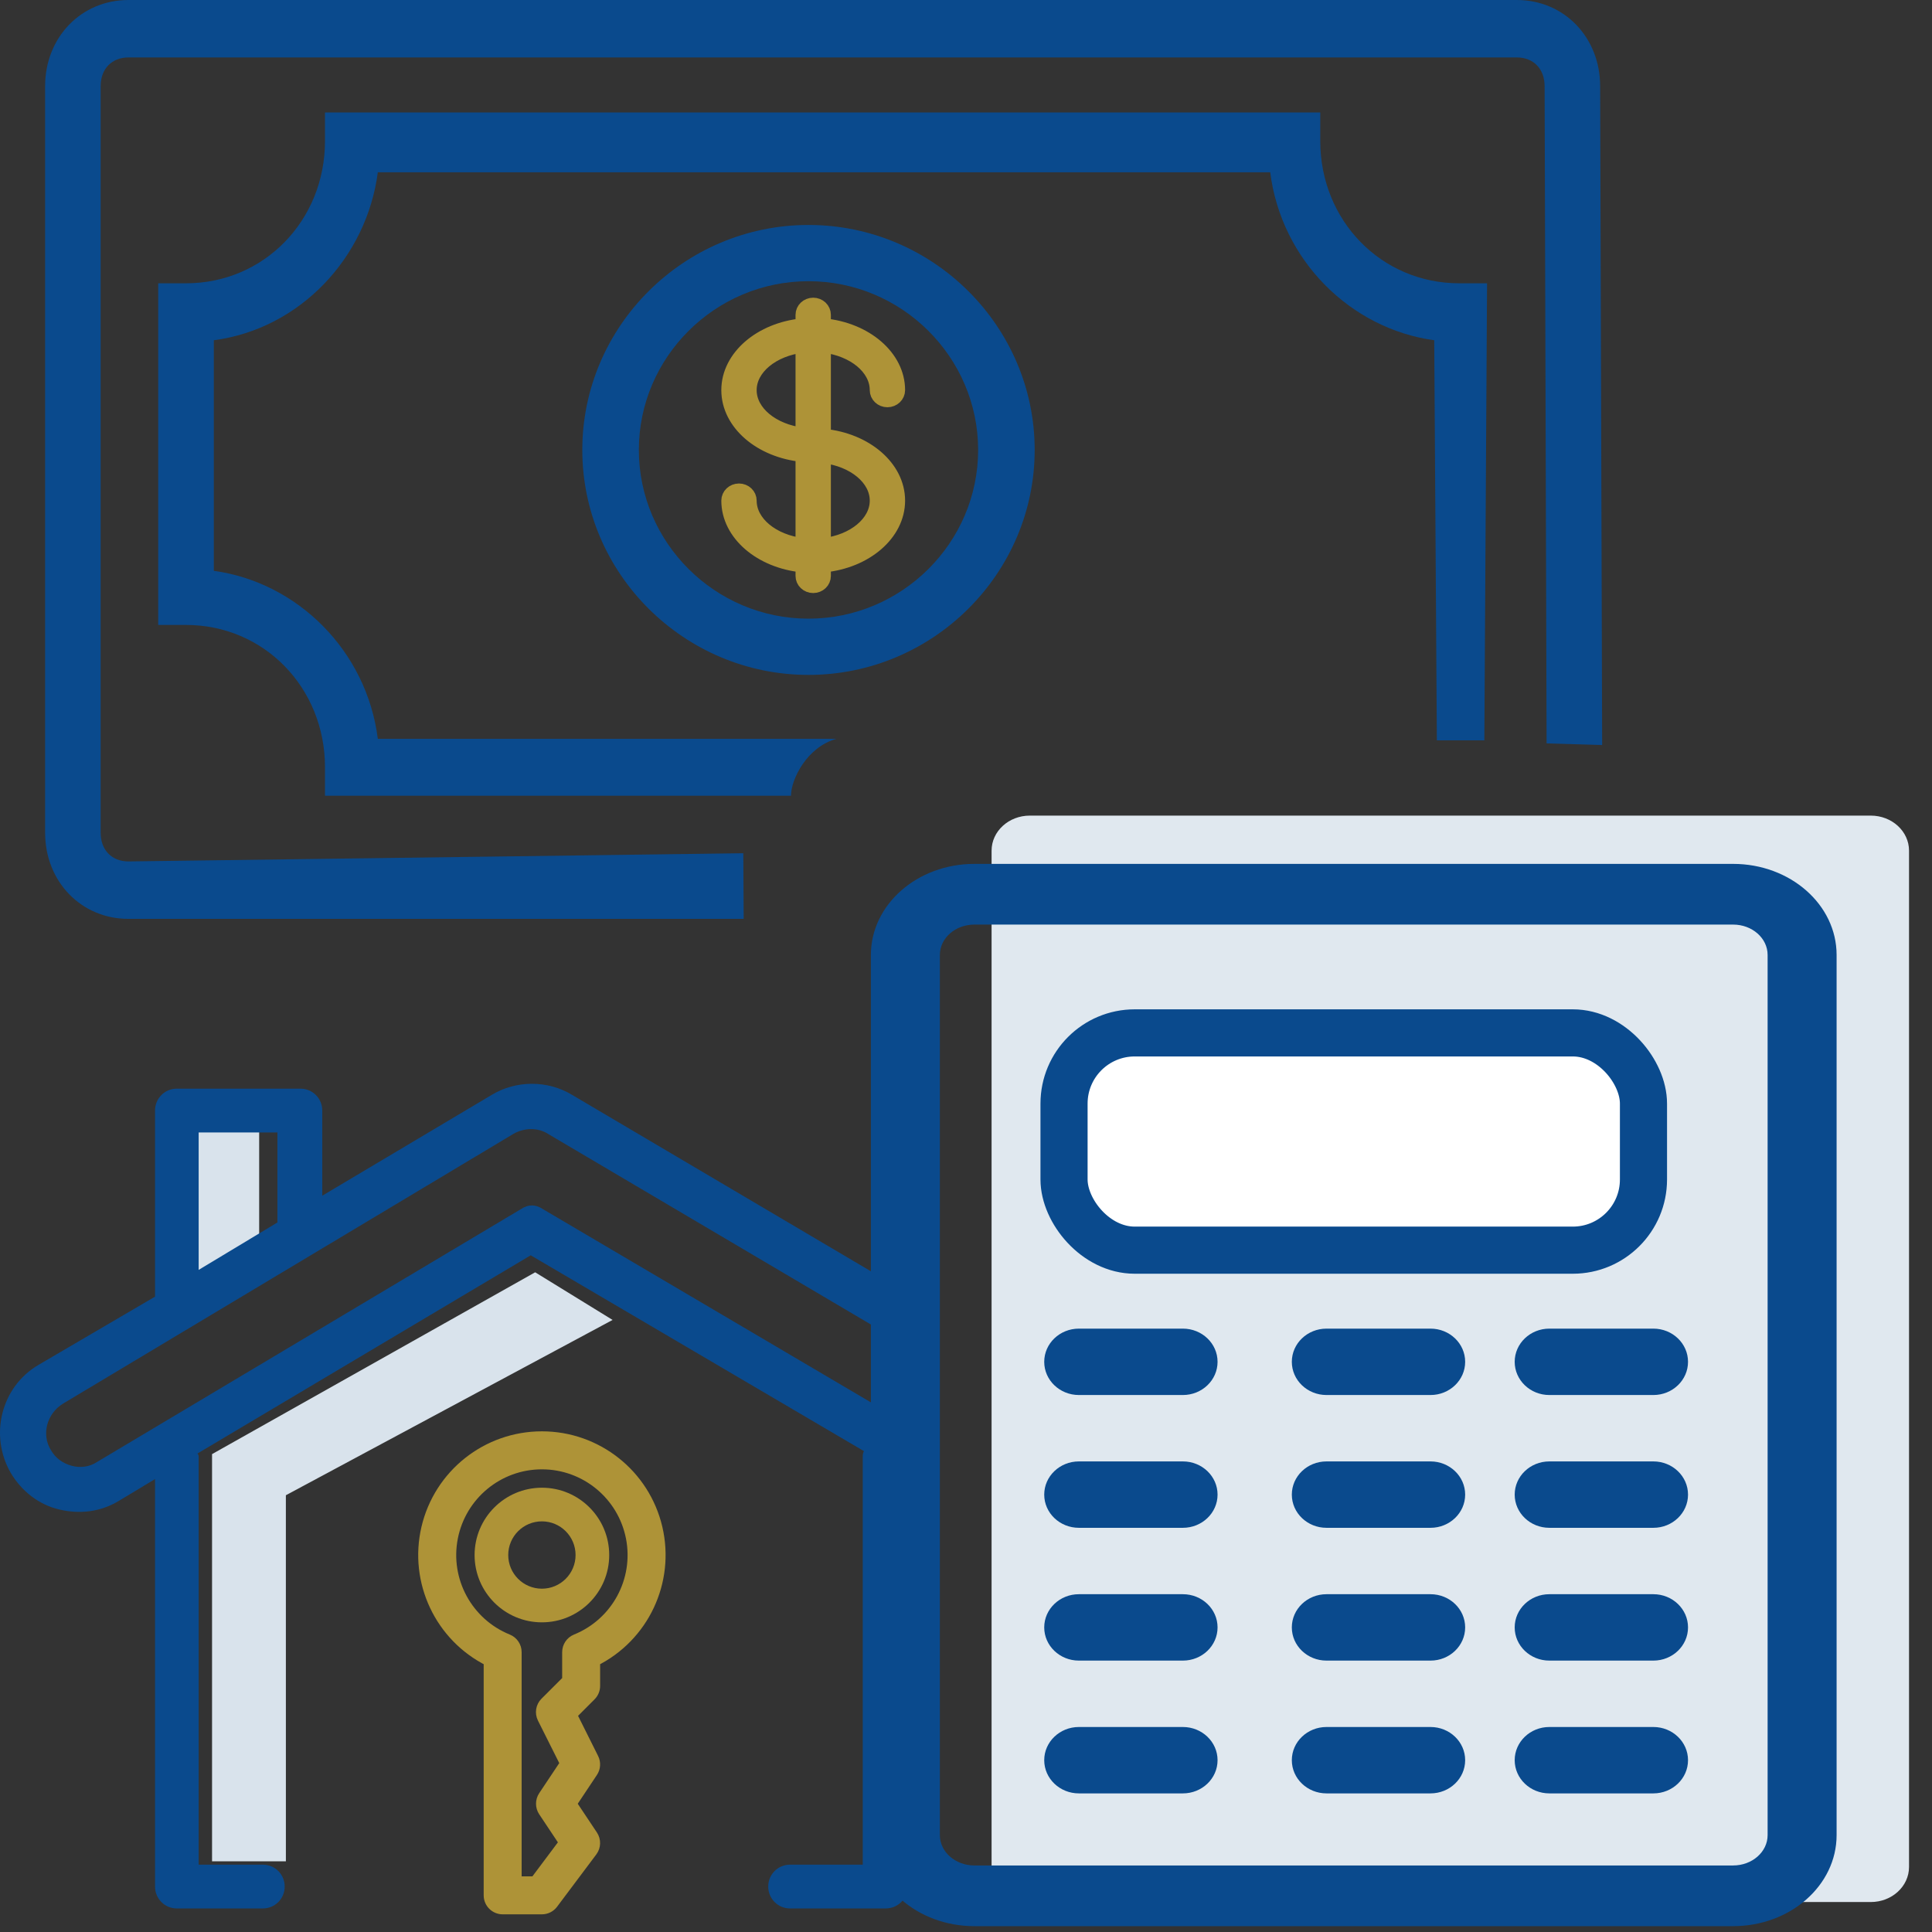
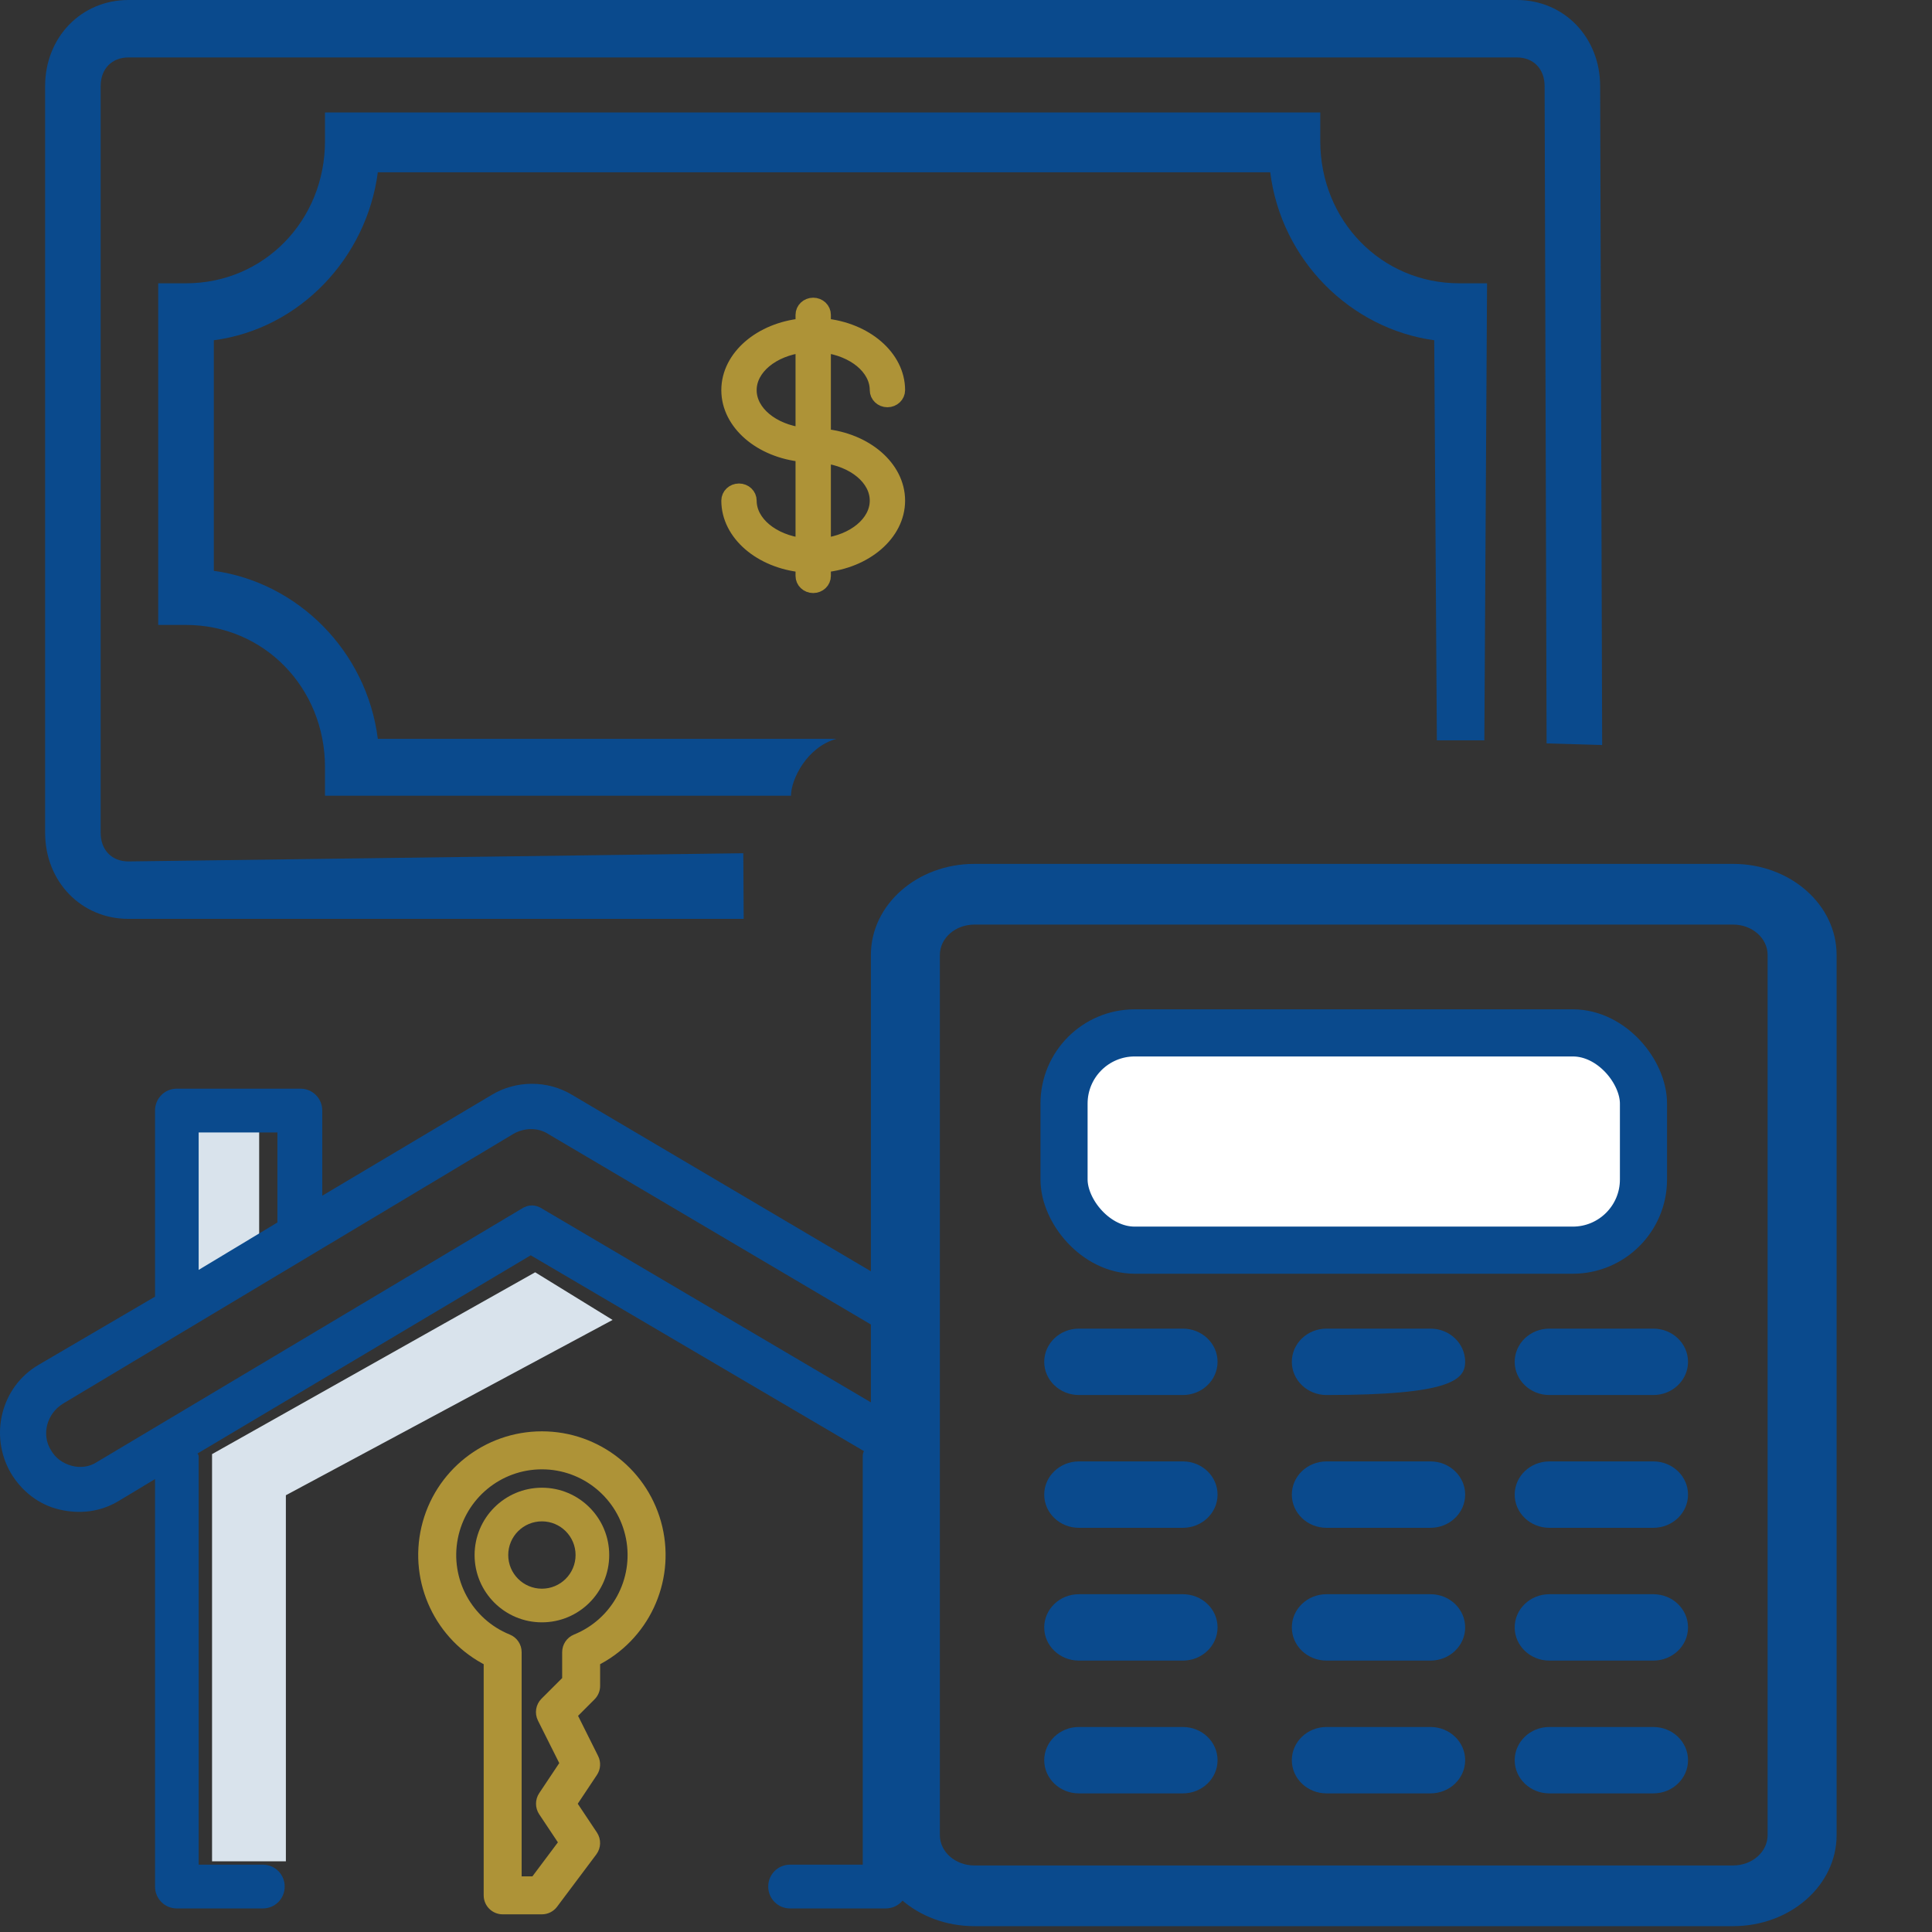
<svg xmlns="http://www.w3.org/2000/svg" xmlns:xlink="http://www.w3.org/1999/xlink" width="82px" height="82px" viewBox="0 0 82 82" version="1.1">
  <rect x="0" y="0" width="82" height="82" fill="#333333" stroke="none" />
  <title>Rent Vs Buy ICON</title>
  <defs>
    <rect id="path-1" x="0" y="0" width="40" height="37" />
  </defs>
  <g id="Calcultor-landing_MASTER-PAGE_15-Nov-2021" stroke="none" stroke-width="1" fill="none" fill-rule="evenodd">
    <g id="Calculators_landing-page(Using-existing-component)_Desktop" transform="translate(-242, -1139)">
      <g id="CALCULATORs" transform="translate(211, 789)">
        <g id="Rent-Vs-Buy-Calculator" transform="translate(0, 325)">
          <g id="Rent-Vs-Buy-ICON" transform="translate(30, 25)">
            <g id="Group-8" transform="translate(2.915, 0)" fill-rule="nonzero">
-               <path d="M32.4,28.645 C27.12,28.645 22.8,24.348 22.8,19.097 C22.8,13.845 27.12,9.548 32.4,9.548 C37.68,9.548 42,13.845 42,19.097 C42,24.348 37.68,28.645 32.4,28.645 Z M32.4,11.935 C28.44,11.935 25.2,15.158 25.2,19.097 C25.2,23.035 28.44,26.258 32.4,26.258 C36.36,26.258 39.6,23.035 39.6,19.097 C39.6,15.158 36.36,11.935 32.4,11.935 Z" id="Shape" fill="#0A4A8D" />
              <path d="M35.3,16.559 C35.3,16.794 35.501,16.985 35.75,16.985 C35.999,16.985 36.2,16.794 36.2,16.559 C36.2,15.149 34.823,13.983 33.05,13.812 L33.05,13.362 C33.05,13.126 32.849,12.935 32.6,12.935 C32.351,12.935 32.15,13.126 32.15,13.362 L32.15,13.812 C30.377,13.982 29,15.149 29,16.559 C29,17.969 30.377,19.134 32.15,19.306 L32.15,23.137 C30.875,22.984 29.9,22.196 29.9,21.248 C29.9,21.012 29.699,20.821 29.45,20.821 C29.201,20.821 29,21.012 29,21.248 C29,22.658 30.377,23.823 32.15,23.995 L32.15,24.445 C32.15,24.68 32.351,24.871 32.6,24.871 C32.849,24.871 33.05,24.68 33.05,24.445 L33.05,23.995 C34.823,23.824 36.2,22.658 36.2,21.248 C36.2,19.838 34.823,18.672 33.05,18.501 L33.05,14.67 C34.325,14.822 35.3,15.61 35.3,16.559 Z M29.9,16.559 C29.9,15.61 30.875,14.822 32.15,14.67 L32.15,18.448 C30.875,18.295 29.9,17.507 29.9,16.559 Z M35.3,21.248 C35.3,22.196 34.325,22.984 33.05,23.137 L33.05,19.358 C34.325,19.511 35.3,20.299 35.3,21.248 Z" id="Shape" stroke="#AE9337" stroke-width="0.6" fill="#AE9337" />
              <path d="M29.633,36.214 L3.536,36.562 C2.829,36.562 2.357,36.075 2.357,35.344 L2.357,3.656 C2.357,2.925 2.829,2.438 3.536,2.438 L62.464,2.438 C63.171,2.438 63.643,2.925 63.643,3.656 L63.727,31.552 L66.085,31.622 L66,3.656 C66,1.584 64.468,0 62.464,0 L3.536,0 C1.532,0 0,1.584 0,3.656 L0,35.344 C0,37.416 1.532,39 3.536,39 L29.649,39 L29.633,36.214 Z" id="Path" fill="#0A4A8D" />
              <path d="M31.657,33.774 C31.657,33.084 32.329,31.703 33.59,31.358 L14.121,31.358 C13.649,27.612 10.7,24.712 7.16,24.228 L7.16,14.441 C10.818,13.958 13.649,10.937 14.121,7.312 L51.997,7.312 C52.469,11.058 55.418,13.958 58.958,14.441 L59.07,31.423 L61.085,31.423 L61.2,12.024 L60.02,12.024 C56.716,12.024 54.121,9.366 54.121,5.983 L54.121,4.774 L11.879,4.774 L11.879,5.983 C11.879,9.366 9.284,12.024 5.98,12.024 L4.8,12.024 L4.8,26.524 L5.98,26.524 C9.284,26.524 11.879,29.183 11.879,32.566 L11.879,33.774 L31.657,33.774 Z" id="Path" fill="#0A4A8D" />
            </g>
            <g id="ICON" transform="translate(0, 45)">
              <mask id="mask-2" fill="white">
                <use xlink:href="#path-1" />
              </mask>
              <g id="Mask" />
              <g mask="url(#mask-2)">
                <g transform="translate(24, 18.5) scale(-1, 1) translate(-24, -18.5) translate(1, 1)">
                  <rect id="Rectangle" fill="#D9E3EC" fill-rule="evenodd" x="35" y="2" width="3" height="6" />
                  <path d="M23.286,8 L37,15.717 L37,33 L33.866,33 L33.867,17.463 L20,10.022 L23.286,8 Z" id="Combined-Shape" fill="#D9E3EC" fill-rule="evenodd" />
                  <path d="M44.384,12.338 L24.273,0.465 C23.245,-0.155 21.907,-0.155 20.879,0.465 L13.678,4.749 L13.678,1.136 C13.678,0.619 13.266,0.206 12.752,0.206 L7.506,0.206 C6.991,0.206 6.58,0.619 6.58,1.136 L6.58,9.034 L1.642,11.925 C0.048,12.854 -0.467,14.919 0.459,16.519 C0.922,17.294 1.642,17.861 2.517,18.068 C3.391,18.274 4.265,18.171 5.037,17.706 L6.58,16.777 L6.58,34.071 C6.58,34.587 6.991,35 7.506,35 L11.158,35 C11.672,35 12.083,34.587 12.083,34.071 C12.083,33.555 11.672,33.142 11.158,33.142 L8.432,33.142 L8.432,15.848 C8.432,15.796 8.432,15.745 8.38,15.693 L22.525,7.279 L36.669,15.59 C36.618,15.693 36.618,15.745 36.618,15.848 L36.618,33.142 L33.532,33.142 C33.017,33.142 32.606,33.555 32.606,34.071 C32.606,34.587 33.017,35 33.532,35 L37.595,35 C38.109,35 38.521,34.587 38.521,34.071 L38.521,16.674 L40.938,18.119 C41.453,18.429 42.018,18.584 42.636,18.584 C43.819,18.584 44.899,17.965 45.516,16.932 C46.493,15.332 45.928,13.267 44.384,12.338 Z M8.432,2.065 L11.775,2.065 L11.775,5.833 L11.775,5.885 L8.432,7.898 L8.432,2.065 Z M43.922,15.951 C43.51,16.622 42.636,16.881 41.967,16.468 L23.039,5.317 C22.885,5.214 22.73,5.162 22.576,5.162 C22.422,5.162 22.268,5.214 22.113,5.317 L4.111,16.055 C3.802,16.261 3.391,16.313 3.031,16.209 C2.671,16.106 2.362,15.9 2.156,15.538 C1.745,14.867 2.002,13.99 2.671,13.577 L21.805,2.117 C22.268,1.858 22.833,1.858 23.245,2.117 L43.356,13.99 C44.076,14.403 44.333,15.28 43.922,15.951 Z" id="Shape" fill="#0A4A8D" fill-rule="nonzero" transform="translate(23, 17.5) scale(-1, 1) translate(-23, -17.5) " />
                  <g id="Group-4" stroke-width="1" fill="none" fill-rule="evenodd" transform="translate(18, 15)">
                    <path d="M5,9.55602502e-07 C2.679,-0.001 0.662,1.597 0.132,3.859 C-0.397,6.121 0.699,8.45 2.779,9.481 L2.779,10.556 C2.779,10.703 2.838,10.844 2.942,10.948 L3.769,11.776 L2.838,13.641 C2.749,13.819 2.762,14.031 2.873,14.196 L3.779,15.556 L2.874,16.914 C2.743,17.11 2.749,17.367 2.89,17.556 L4.556,19.778 C4.661,19.918 4.825,20 5,20 L6.665,20 C6.972,20 7.221,19.751 7.221,19.444 L7.221,9.481 C9.301,8.45 10.397,6.121 9.868,3.859 C9.338,1.597 7.321,-0.001 5,9.55602502e-07 Z M6.11,9.122 L6.11,18.889 L5.278,18.889 L4.015,17.203 L4.907,15.864 C5.031,15.677 5.031,15.434 4.907,15.247 L3.975,13.849 L4.944,11.915 C5.051,11.701 5.009,11.443 4.84,11.274 L3.89,10.326 L3.89,9.122 C3.89,8.896 3.753,8.692 3.543,8.607 C1.819,7.909 0.83,6.087 1.185,4.259 C1.541,2.432 3.14,1.113 5,1.113 C6.86,1.113 8.459,2.432 8.815,4.259 C9.17,6.087 8.181,7.909 6.457,8.607 C6.247,8.692 6.11,8.896 6.11,9.122 Z" id="Shape" stroke="#AE9337" stroke-width="0.5" fill="#AE9337" fill-rule="nonzero" />
                    <path d="M5,2.143 C6.577,2.145 7.855,3.423 7.857,5 C7.857,6.578 6.578,7.857 5,7.857 C3.422,7.857 2.143,6.578 2.143,5 C2.143,3.422 3.422,2.143 5,2.143 Z M5,3.571 C4.211,3.571 3.571,4.211 3.571,5 C3.571,5.789 4.211,6.429 5,6.429 C5.789,6.429 6.429,5.789 6.429,5 C6.429,4.211 5.789,3.571 5,3.571 Z" id="Combined-Shape" fill="#AE9337" fill-rule="nonzero" />
                  </g>
                </g>
              </g>
            </g>
            <g id="CALCULATOR" transform="translate(37.963, 34.617)" fill-rule="nonzero">
-               <path d="M44.062,44.624 C44.062,45.445 43.335,46.111 42.439,46.111 L6.746,46.111 C5.85,46.111 5.123,45.445 5.123,44.624 L5.123,1.487 C5.123,0.666 5.85,0 6.746,0 L42.439,0 C43.335,0 44.062,0.666 44.062,1.487 L44.062,44.624 Z" id="Shape-path" fill="#E0E8EF" />
              <g id="Calculator" transform="translate(0, 2.049)" fill="#0A4A8D">
                <path d="M13.242,19.725 L8.828,19.725 C8.016,19.725 7.357,20.356 7.357,21.134 C7.357,21.912 8.016,22.543 8.828,22.543 L13.242,22.543 C14.055,22.543 14.714,21.912 14.714,21.134 C14.714,20.356 14.055,19.725 13.242,19.725 Z" id="Shape" />
                <path d="M13.242,25.361 L8.828,25.361 C8.016,25.361 7.357,25.992 7.357,26.77 C7.357,27.548 8.016,28.179 8.828,28.179 L13.242,28.179 C14.055,28.179 14.714,27.548 14.714,26.77 C14.714,25.992 14.055,25.361 13.242,25.361 Z" id="Shape" />
                <path d="M13.242,30.997 L8.828,30.997 C8.016,30.997 7.357,31.628 7.357,32.406 C7.357,33.184 8.016,33.815 8.828,33.815 L13.242,33.815 C14.055,33.815 14.714,33.184 14.714,32.406 C14.714,31.628 14.055,30.997 13.242,30.997 Z" id="Shape" />
                <path d="M13.242,36.633 L8.828,36.633 C8.016,36.633 7.357,37.264 7.357,38.042 C7.357,38.82 8.016,39.451 8.828,39.451 L13.242,39.451 C14.055,39.451 14.714,38.82 14.714,38.042 C14.714,37.264 14.055,36.633 13.242,36.633 Z" id="Shape" />
-                 <path d="M23.752,19.725 L19.338,19.725 C18.525,19.725 17.866,20.356 17.866,21.134 C17.866,21.912 18.525,22.543 19.338,22.543 L23.752,22.543 C24.564,22.543 25.223,21.912 25.223,21.134 C25.223,20.356 24.564,19.725 23.752,19.725 Z" id="Shape" />
+                 <path d="M23.752,19.725 L19.338,19.725 C18.525,19.725 17.866,20.356 17.866,21.134 C17.866,21.912 18.525,22.543 19.338,22.543 C24.564,22.543 25.223,21.912 25.223,21.134 C25.223,20.356 24.564,19.725 23.752,19.725 Z" id="Shape" />
                <path d="M23.752,25.361 L19.338,25.361 C18.525,25.361 17.866,25.992 17.866,26.77 C17.866,27.548 18.525,28.179 19.338,28.179 L23.752,28.179 C24.564,28.179 25.223,27.548 25.223,26.77 C25.223,25.992 24.564,25.361 23.752,25.361 Z" id="Shape" />
                <path d="M23.752,30.997 L19.338,30.997 C18.525,30.997 17.866,31.628 17.866,32.406 C17.866,33.184 18.525,33.815 19.338,33.815 L23.752,33.815 C24.564,33.815 25.223,33.184 25.223,32.406 C25.223,31.628 24.564,30.997 23.752,30.997 Z" id="Shape" />
                <path d="M23.752,36.633 L19.338,36.633 C18.525,36.633 17.866,37.264 17.866,38.042 C17.866,38.82 18.525,39.451 19.338,39.451 L23.752,39.451 C24.564,39.451 25.223,38.82 25.223,38.042 C25.223,37.264 24.564,36.633 23.752,36.633 Z" id="Shape" />
                <path d="M33.211,19.725 L28.796,19.725 C27.984,19.725 27.325,20.356 27.325,21.134 C27.325,21.912 27.984,22.543 28.796,22.543 L33.211,22.543 C34.023,22.543 34.682,21.912 34.682,21.134 C34.682,20.356 34.023,19.725 33.211,19.725 Z" id="Shape" />
                <path d="M33.211,25.361 L28.796,25.361 C27.984,25.361 27.325,25.992 27.325,26.77 C27.325,27.548 27.984,28.179 28.796,28.179 L33.211,28.179 C34.023,28.179 34.682,27.548 34.682,26.77 C34.682,25.992 34.023,25.361 33.211,25.361 Z" id="Shape" />
                <path d="M33.211,30.997 L28.796,30.997 C27.984,30.997 27.325,31.628 27.325,32.406 C27.325,33.184 27.984,33.815 28.796,33.815 L33.211,33.815 C34.023,33.815 34.682,33.184 34.682,32.406 C34.682,31.628 34.023,30.997 33.211,30.997 Z" id="Shape" />
                <path d="M33.211,36.633 L28.796,36.633 C27.984,36.633 27.325,37.264 27.325,38.042 C27.325,38.82 27.984,39.451 28.796,39.451 L33.211,39.451 C34.023,39.451 34.682,38.82 34.682,38.042 C34.682,37.264 34.023,36.633 33.211,36.633 Z" id="Shape" />
                <path d="M36.596,0 L4.392,0 C1.966,0 0,1.73 0,3.865 L0,41.222 C0,43.356 1.966,45.086 4.392,45.086 L36.596,45.086 C39.021,45.086 40.988,43.356 40.988,41.222 L40.988,3.865 C40.988,1.73 39.021,0 36.596,0 Z M38.06,41.222 C38.06,41.933 37.405,42.51 36.596,42.51 L4.392,42.51 C3.583,42.51 2.928,41.933 2.928,41.222 L2.928,3.865 C2.928,3.153 3.583,2.576 4.392,2.576 L36.596,2.576 C37.405,2.576 38.06,3.153 38.06,3.865 L38.06,41.222 Z" id="Shape" />
              </g>
              <rect id="Rectangle" stroke="#0A4A8D" stroke-width="2" fill="#FFFFFF" x="8.198" y="9.222" width="24.593" height="9.222" rx="3" />
            </g>
          </g>
        </g>
      </g>
    </g>
  </g>
</svg>